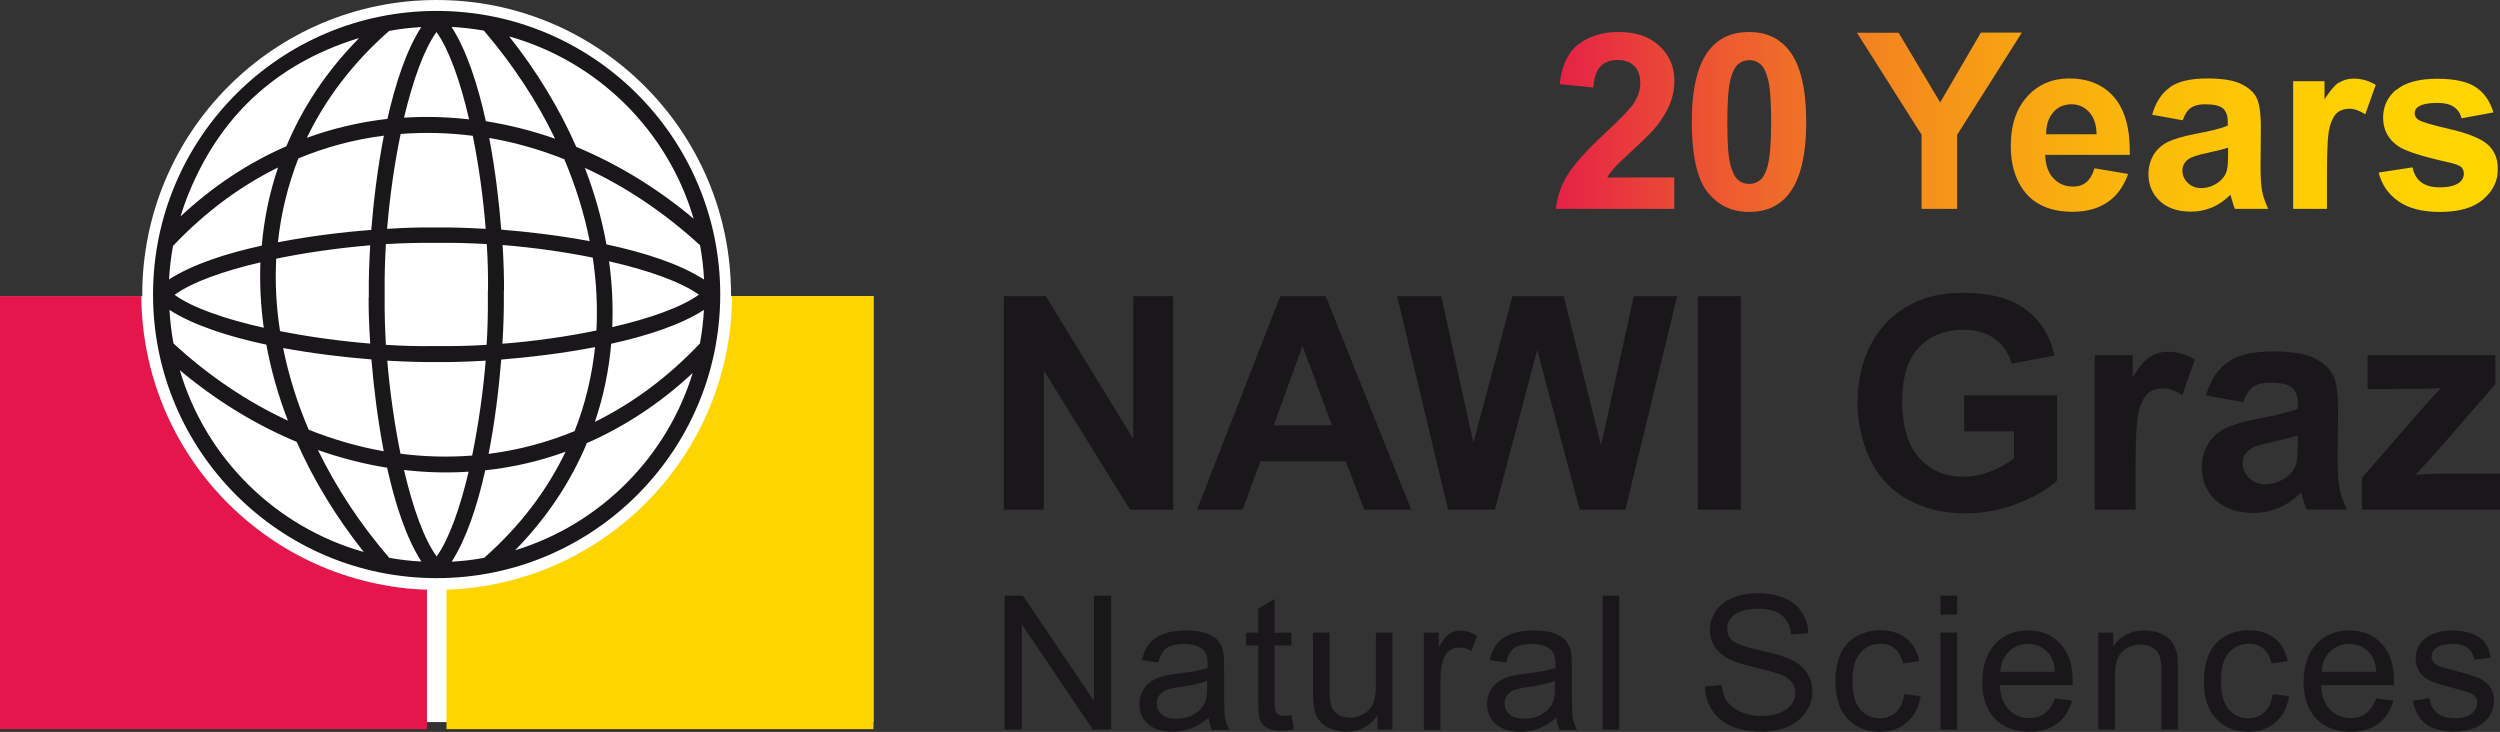
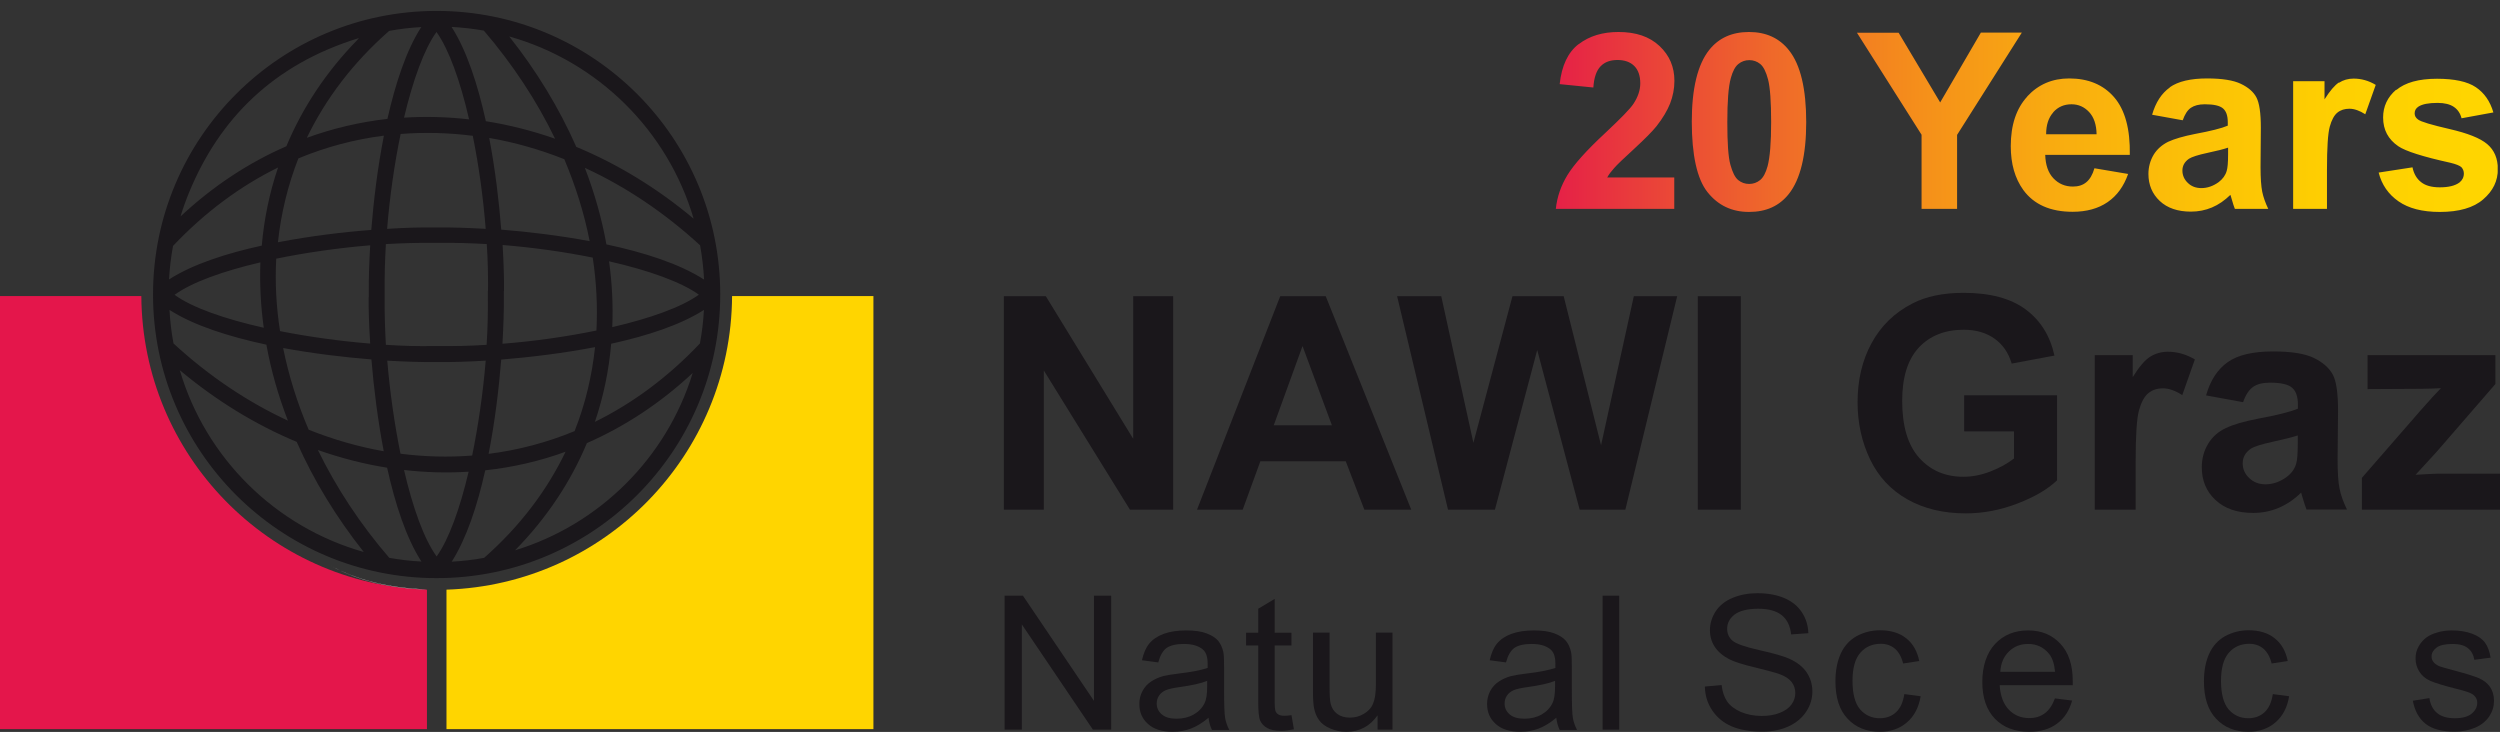
<svg xmlns="http://www.w3.org/2000/svg" id="Ebene_1" viewBox="0 0 162.55 47.59">
  <rect x="0" y="0" width="162.55" height="47.59" fill="#333333" stroke="none" />
  <defs>
    <clipPath id="clippath">
      <path d="M133.5,7.3c.31-.35.71-.52,1.19-.52.45,0,.83.17,1.14.5.31.33.48.81.49,1.45h-3.28c0-.6.15-1.07.46-1.42M131.82,6.27c-.72.78-1.08,1.86-1.08,3.23,0,1.15.27,2.1.82,2.86.69.94,1.76,1.41,3.2,1.41.91,0,1.67-.21,2.28-.63.61-.42,1.05-1.03,1.33-1.83l-2.19-.37c-.12.42-.3.72-.53.91-.23.19-.52.28-.87.28-.51,0-.93-.18-1.27-.54-.34-.36-.51-.87-.53-1.52h5.5c.03-1.68-.31-2.93-1.02-3.75-.71-.82-1.69-1.22-2.92-1.22-1.1,0-2.01.39-2.73,1.17M142.25,11.89c-.23-.22-.35-.49-.35-.8s.14-.57.43-.77c.19-.12.59-.25,1.2-.38.61-.13,1.05-.24,1.34-.34v.44c0,.53-.03.88-.09,1.07-.08.29-.26.53-.52.73-.36.26-.74.39-1.13.39-.35,0-.65-.11-.88-.34M141.09,5.68c-.55.39-.93.98-1.16,1.78l1.99.36c.14-.39.31-.66.53-.81.22-.15.52-.23.91-.23.58,0,.97.09,1.18.27.21.18.31.48.31.9v.22c-.39.17-1.11.35-2.13.54-.76.15-1.34.32-1.75.51-.4.2-.72.48-.94.84-.22.37-.34.79-.34,1.25,0,.71.25,1.3.74,1.76.49.46,1.17.69,2.02.69.49,0,.94-.09,1.37-.27.43-.18.83-.46,1.2-.82.02.04.04.13.08.26.08.29.15.5.21.65h2.17c-.19-.4-.32-.77-.39-1.11-.07-.35-.11-.88-.11-1.61l.02-2.56c0-.96-.1-1.61-.29-1.97s-.53-.65-1.01-.88c-.48-.23-1.21-.35-2.19-.35-1.08,0-1.89.19-2.44.58M152.08,5.36c-.28.18-.59.55-.94,1.1v-1.18h-2.04v8.3h2.2v-2.56c0-1.41.06-2.34.18-2.78.12-.44.29-.75.5-.92s.47-.25.78-.25.66.12,1.03.36l.68-1.91c-.46-.28-.95-.41-1.44-.41-.35,0-.67.09-.95.27M155.8,5.83c-.57.49-.85,1.09-.85,1.81,0,.8.33,1.42.99,1.87.47.32,1.6.68,3.37,1.07.38.09.62.19.73.29.1.11.16.25.16.41,0,.24-.1.44-.29.59-.29.21-.71.31-1.28.31-.52,0-.92-.11-1.2-.33-.29-.22-.48-.54-.57-.97l-2.2.34c.2.79.63,1.41,1.29,1.87.66.46,1.55.69,2.69.69,1.24,0,2.19-.27,2.82-.82.64-.55.95-1.2.95-1.96,0-.7-.23-1.24-.69-1.63-.46-.39-1.28-.71-2.45-.98-1.17-.27-1.85-.47-2.05-.62-.15-.11-.22-.24-.22-.4,0-.18.08-.33.25-.44.25-.16.66-.24,1.24-.24.46,0,.81.09,1.06.26.25.17.42.42.5.74l2.07-.38c-.21-.72-.59-1.27-1.14-1.64-.55-.37-1.4-.55-2.53-.55-1.19,0-2.07.25-2.64.73M128.79,2.13l-2.64,4.53-2.7-4.53h-2.71l4.2,6.63v4.82h2.31v-4.81l4.21-6.65h-2.67ZM102.64,2.87c-.69.53-1.1,1.4-1.23,2.6l2.19.22c.04-.64.2-1.1.47-1.38.27-.28.64-.41,1.1-.41s.83.13,1.09.39c.26.26.39.64.39,1.13,0,.44-.15.89-.45,1.34-.22.33-.83.95-1.82,1.88-1.23,1.14-2.05,2.06-2.47,2.75-.42.69-.67,1.42-.75,2.19h7.7v-2.04h-4.36c.11-.2.26-.4.45-.61.18-.21.62-.63,1.32-1.27.69-.64,1.17-1.12,1.44-1.46.4-.51.69-1,.88-1.47.18-.47.28-.96.28-1.47,0-.91-.32-1.66-.97-2.27-.65-.61-1.53-.91-2.67-.91-1.03,0-1.89.26-2.58.79M113.02,11.71c-.21-.17-.37-.5-.51-1-.14-.5-.2-1.43-.2-2.77s.07-2.3.23-2.87c.12-.44.28-.74.49-.91.21-.17.45-.25.71-.25s.5.08.71.25c.21.17.38.51.51,1.01s.2,1.43.2,2.77-.08,2.3-.23,2.86c-.12.44-.28.74-.49.91-.21.17-.45.25-.71.25s-.5-.08-.71-.25M111.13,3.25c-.75.95-1.13,2.5-1.13,4.66s.34,3.73,1.02,4.58c.68.86,1.58,1.29,2.7,1.29s1.97-.39,2.59-1.17c.75-.95,1.13-2.51,1.13-4.67s-.37-3.73-1.12-4.67c-.62-.79-1.49-1.19-2.6-1.19s-1.97.39-2.59,1.17" fill="none" stroke-width="0" />
    </clipPath>
    <linearGradient id="Unbenannter_Verlauf_6" x1="-568.69" y1="456.39" x2="-567.36" y2="456.39" gradientTransform="translate(26457.99 21159.76) scale(46.35 -46.35)" gradientUnits="userSpaceOnUse">
      <stop offset="0" stop-color="#e4164b" />
      <stop offset=".11" stop-color="#e93b3c" />
      <stop offset=".26" stop-color="#ef692a" />
      <stop offset=".42" stop-color="#f5901a" />
      <stop offset=".57" stop-color="#f9ae0f" />
      <stop offset=".72" stop-color="#fcc306" />
      <stop offset=".86" stop-color="#fed001" />
      <stop offset="1" stop-color="#ffd500" />
    </linearGradient>
  </defs>
  <path d="M65.32,47.44v-8.71h1.19l4.62,6.84v-6.84h1.12v8.71h-1.19l-4.62-6.84v6.84h-1.12Z" fill="#1a171b" stroke-width="0" />
  <path d="M78.59,46.66c-.4.34-.79.57-1.15.71-.37.14-.77.21-1.19.21-.7,0-1.24-.17-1.61-.51-.38-.34-.56-.77-.56-1.3,0-.31.07-.59.21-.85s.33-.46.56-.61c.23-.15.49-.27.78-.35.21-.05.53-.11.96-.16.87-.1,1.51-.23,1.93-.37,0-.15,0-.24,0-.28,0-.44-.1-.74-.31-.92-.28-.24-.69-.36-1.23-.36-.51,0-.88.09-1.13.26-.24.18-.42.49-.54.94l-1.06-.14c.1-.45.25-.81.47-1.08.22-.27.54-.49.95-.64.42-.15.9-.22,1.45-.22s.99.06,1.33.19c.34.13.59.29.75.48.16.19.27.43.34.73.04.18.05.51.05.99v1.43c0,.99.02,1.62.07,1.89.05.26.14.52.27.76h-1.13c-.11-.22-.18-.48-.22-.78ZM78.49,44.27c-.39.16-.98.29-1.76.4-.44.06-.76.13-.94.21-.18.08-.33.2-.43.35-.1.15-.15.32-.15.51,0,.29.11.52.33.71.22.19.54.28.96.28s.79-.09,1.11-.27c.32-.18.56-.43.71-.74.12-.24.17-.6.17-1.07v-.39Z" fill="#1a171b" stroke-width="0" />
-   <path d="M83.97,46.48l.16.94c-.3.06-.58.1-.82.1-.39,0-.7-.06-.91-.18-.22-.12-.37-.28-.46-.48-.09-.2-.13-.62-.13-1.26v-3.63h-.79v-.83h.79v-1.56l1.07-.64v2.2h1.09v.83h-1.09v3.69c0,.3.02.5.06.59.04.09.1.16.19.21.09.05.21.08.37.08.12,0,.28-.01.47-.04Z" fill="#1a171b" stroke-width="0" />
+   <path d="M83.97,46.48l.16.94c-.3.06-.58.1-.82.1-.39,0-.7-.06-.91-.18-.22-.12-.37-.28-.46-.48-.09-.2-.13-.62-.13-1.26v-3.63h-.79v-.83h.79v-1.56l1.07-.64v2.2h1.09v.83h-1.09v3.69c0,.3.02.5.06.59.04.09.1.16.19.21.09.05.21.08.37.08.12,0,.28-.01.47-.04" fill="#1a171b" stroke-width="0" />
  <path d="M89.57,47.44v-.93c-.5.71-1.17,1.07-2.02,1.07-.38,0-.73-.07-1.05-.21-.33-.14-.57-.32-.73-.54-.16-.22-.27-.48-.33-.79-.04-.21-.07-.54-.07-1v-3.91h1.08v3.5c0,.56.02.93.07,1.13.07.28.21.5.43.66.22.16.49.24.82.24s.63-.08.91-.25c.28-.16.49-.39.6-.67.12-.28.18-.69.18-1.23v-3.38h1.08v6.31h-.97Z" fill="#1a171b" stroke-width="0" />
-   <path d="M92.58,47.44v-6.31h.97v.96c.25-.45.48-.74.69-.88.21-.14.44-.21.69-.21.36,0,.73.11,1.11.34l-.37.99c-.26-.15-.53-.23-.79-.23-.24,0-.45.07-.64.21-.19.14-.32.34-.4.59-.12.38-.18.8-.18,1.25v3.3h-1.08Z" fill="#1a171b" stroke-width="0" />
  <path d="M101.2,46.66c-.4.34-.79.57-1.15.71-.37.14-.77.21-1.19.21-.7,0-1.24-.17-1.61-.51-.38-.34-.56-.77-.56-1.3,0-.31.07-.59.21-.85s.33-.46.56-.61c.23-.15.49-.27.78-.35.21-.05.53-.11.96-.16.87-.1,1.51-.23,1.93-.37,0-.15,0-.24,0-.28,0-.44-.1-.74-.31-.92-.28-.24-.69-.36-1.23-.36-.51,0-.88.09-1.13.26-.24.18-.42.49-.54.94l-1.06-.14c.1-.45.25-.81.47-1.08.22-.27.54-.49.95-.64.42-.15.9-.22,1.45-.22s.99.06,1.33.19c.34.13.59.29.75.48.16.19.27.43.34.73.04.18.05.51.05.99v1.43c0,.99.02,1.62.07,1.89.05.26.14.52.27.76h-1.13c-.11-.22-.18-.48-.22-.78ZM101.11,44.27c-.39.16-.98.29-1.76.4-.44.06-.76.13-.94.21-.18.08-.33.2-.43.35-.1.15-.15.32-.15.51,0,.29.11.52.33.71.22.19.54.28.96.28s.79-.09,1.11-.27c.32-.18.56-.43.71-.74.12-.24.17-.6.17-1.07v-.39Z" fill="#1a171b" stroke-width="0" />
  <path d="M104.2,47.44v-8.71h1.08v8.71h-1.08Z" fill="#1a171b" stroke-width="0" />
  <path d="M110.84,44.64l1.1-.1c.05.44.17.79.36,1.07.19.28.49.5.89.68.4.17.85.26,1.35.26.44,0,.84-.06,1.18-.2.34-.13.59-.31.76-.54.17-.23.25-.48.25-.75s-.08-.51-.24-.72c-.16-.2-.42-.38-.79-.51-.24-.09-.76-.23-1.57-.43-.81-.19-1.37-.37-1.7-.54-.42-.22-.73-.49-.94-.81-.21-.32-.31-.68-.31-1.08,0-.44.13-.85.38-1.23.25-.38.62-.67,1.1-.87.48-.2,1.02-.3,1.61-.3.65,0,1.23.1,1.73.31.5.21.88.51,1.15.92.27.4.41.86.43,1.37l-1.12.08c-.06-.55-.26-.97-.61-1.25-.35-.28-.86-.42-1.53-.42s-1.22.13-1.54.38c-.32.25-.48.56-.48.92,0,.31.11.57.34.77.22.2.81.41,1.75.62.95.21,1.59.4,1.95.56.51.23.89.53,1.13.89.24.36.37.77.37,1.24s-.13.9-.4,1.31c-.27.41-.65.73-1.15.96-.5.23-1.07.34-1.69.34-.8,0-1.46-.11-2-.34-.54-.23-.96-.58-1.27-1.04-.31-.46-.47-.98-.48-1.56Z" fill="#1a171b" stroke-width="0" />
  <path d="M123.82,45.13l1.06.14c-.12.72-.41,1.29-.89,1.7-.48.41-1.06.61-1.76.61-.87,0-1.57-.28-2.1-.85-.53-.56-.79-1.37-.79-2.43,0-.68.11-1.28.34-1.79.23-.51.58-.89,1.04-1.15.47-.25.97-.38,1.52-.38.69,0,1.26.17,1.7.52.44.35.72.84.85,1.48l-1.05.16c-.1-.42-.28-.74-.53-.96-.25-.21-.56-.32-.92-.32-.54,0-.99.19-1.33.58-.34.39-.51,1-.51,1.83s.16,1.46.49,1.85c.33.38.76.58,1.28.58.42,0,.78-.13,1.06-.39.28-.26.46-.65.54-1.19Z" fill="#1a171b" stroke-width="0" />
-   <path d="M126.17,39.96v-1.23h1.08v1.23h-1.08ZM126.17,47.44v-6.31h1.08v6.31h-1.08Z" fill="#1a171b" stroke-width="0" />
  <path d="M133.61,45.41l1.12.14c-.18.65-.5,1.15-.98,1.5-.48.36-1.08.53-1.82.53-.93,0-1.67-.28-2.22-.85-.55-.57-.82-1.37-.82-2.39s.28-1.88.83-2.47c.55-.59,1.27-.88,2.15-.88s1.55.29,2.09.86c.54.57.81,1.38.81,2.42,0,.06,0,.16,0,.28h-4.75c.04.69.24,1.22.59,1.59.36.37.8.55,1.33.55.4,0,.73-.1,1.01-.31.28-.21.5-.53.67-.99ZM130.06,43.68h3.56c-.05-.53-.18-.93-.41-1.19-.34-.41-.79-.62-1.34-.62-.5,0-.91.16-1.25.49-.34.33-.53.77-.56,1.32Z" fill="#1a171b" stroke-width="0" />
-   <path d="M136.43,47.44v-6.31h.97v.9c.47-.69,1.14-1.04,2.03-1.04.38,0,.74.07,1.06.2.32.14.56.32.72.54.16.22.27.49.34.79.04.2.06.55.06,1.04v3.88h-1.08v-3.84c0-.44-.04-.76-.13-.98-.08-.22-.23-.39-.45-.52-.21-.13-.46-.19-.75-.19-.46,0-.86.15-1.19.43-.33.29-.5.84-.5,1.65v3.45h-1.08Z" fill="#1a171b" stroke-width="0" />
  <path d="M147.78,45.13l1.06.14c-.12.72-.41,1.29-.89,1.7-.48.41-1.06.61-1.76.61-.87,0-1.57-.28-2.1-.85-.53-.56-.79-1.37-.79-2.43,0-.68.11-1.28.34-1.79.23-.51.58-.89,1.04-1.15.47-.25.97-.38,1.52-.38.69,0,1.26.17,1.7.52.44.35.72.84.85,1.48l-1.05.16c-.1-.42-.28-.74-.53-.96-.25-.21-.56-.32-.92-.32-.54,0-.99.19-1.33.58-.34.39-.51,1-.51,1.83s.16,1.46.49,1.85c.33.38.76.58,1.28.58.42,0,.78-.13,1.06-.39.28-.26.46-.65.54-1.19Z" fill="#1a171b" stroke-width="0" />
-   <path d="M154.5,45.41l1.12.14c-.18.65-.5,1.15-.98,1.5-.48.36-1.08.53-1.82.53-.93,0-1.67-.28-2.22-.85-.55-.57-.82-1.37-.82-2.39s.28-1.88.83-2.47c.55-.59,1.27-.88,2.15-.88s1.55.29,2.09.86c.54.57.81,1.38.81,2.42,0,.06,0,.16,0,.28h-4.75c.04.69.24,1.22.59,1.59.36.37.8.55,1.33.55.4,0,.73-.1,1.01-.31.28-.21.5-.53.67-.99ZM150.95,43.68h3.56c-.05-.53-.18-.93-.41-1.19-.34-.41-.79-.62-1.34-.62-.5,0-.91.16-1.25.49-.34.33-.53.77-.56,1.32Z" fill="#1a171b" stroke-width="0" />
  <path d="M156.89,45.56l1.07-.17c.06.42.23.75.5.97.27.23.66.34,1.15.34s.86-.1,1.1-.3c.24-.2.36-.44.36-.7,0-.24-.11-.43-.32-.57-.15-.1-.52-.22-1.1-.36-.79-.2-1.34-.37-1.65-.51-.31-.14-.54-.34-.7-.6-.16-.25-.24-.54-.24-.85,0-.28.06-.54.2-.78.13-.24.31-.44.53-.6.17-.12.4-.23.69-.31.29-.09.6-.13.93-.13.5,0,.94.07,1.32.21.38.14.66.34.84.58.18.24.3.57.37.98l-1.06.14c-.05-.32-.19-.58-.42-.76-.23-.18-.55-.27-.98-.27-.5,0-.85.08-1.06.24s-.32.35-.32.57c0,.14.04.26.13.37.09.11.23.21.41.28.11.04.43.13.95.27.76.2,1.3.37,1.6.5.3.13.54.32.71.56.17.25.26.55.26.91s-.1.69-.31,1.01c-.21.31-.51.56-.91.73-.4.17-.84.26-1.34.26-.83,0-1.46-.17-1.89-.51-.43-.34-.71-.85-.83-1.52Z" fill="#1a171b" stroke-width="0" />
  <path d="M65.27,33.14v-13.88h2.73l5.68,9.27v-9.27h2.6v13.88h-2.81l-5.6-9.05v9.05h-2.6Z" fill="#1a171b" stroke-width="0" />
  <path d="M91.76,33.14h-3.05l-1.21-3.15h-5.55l-1.15,3.15h-2.97l5.41-13.88h2.96l5.56,13.88ZM86.6,27.65l-1.91-5.15-1.87,5.15h3.79Z" fill="#1a171b" stroke-width="0" />
  <path d="M94.15,33.14l-3.31-13.88h2.87l2.09,9.53,2.54-9.53h3.33l2.43,9.69,2.13-9.69h2.82l-3.37,13.88h-2.97l-2.76-10.38-2.75,10.38h-3.04Z" fill="#1a171b" stroke-width="0" />
  <path d="M110.39,33.14v-13.88h2.8v13.88h-2.8Z" fill="#1a171b" stroke-width="0" />
  <path d="M127.71,28.04v-2.34h6.04v5.53c-.59.57-1.44,1.07-2.55,1.5-1.11.43-2.24.65-3.38.65-1.45,0-2.72-.3-3.8-.91s-1.89-1.48-2.43-2.61c-.54-1.13-.81-2.37-.81-3.7,0-1.45.3-2.73.91-3.85.61-1.12,1.49-1.98,2.66-2.58.89-.46,2-.69,3.32-.69,1.72,0,3.07.36,4.04,1.08.97.72,1.59,1.72,1.87,3l-2.78.52c-.2-.68-.56-1.22-1.1-1.61-.54-.39-1.21-.59-2.02-.59-1.22,0-2.2.39-2.92,1.16-.72.78-1.08,1.93-1.08,3.46,0,1.65.37,2.88,1.1,3.7.73.82,1.69,1.24,2.88,1.24.59,0,1.18-.12,1.77-.35.59-.23,1.1-.51,1.52-.84v-1.76h-3.21Z" fill="#1a171b" stroke-width="0" />
  <path d="M138.86,33.14h-2.66v-10.05h2.47v1.43c.42-.68.8-1.12,1.14-1.33.34-.21.72-.32,1.15-.32.61,0,1.19.17,1.75.5l-.82,2.32c-.45-.29-.87-.44-1.25-.44s-.69.1-.95.31c-.26.21-.46.58-.61,1.11-.15.54-.22,1.66-.22,3.37v3.11Z" fill="#1a171b" stroke-width="0" />
  <path d="M145.85,26.15l-2.41-.44c.27-.97.74-1.69,1.4-2.16.66-.47,1.65-.7,2.95-.7,1.19,0,2.07.14,2.65.42.58.28.99.64,1.23,1.07.24.43.35,1.23.35,2.38l-.03,3.11c0,.88.04,1.54.13,1.95.08.42.25.87.48,1.35h-2.63c-.07-.18-.16-.44-.26-.79-.04-.16-.08-.26-.09-.31-.45.44-.94.77-1.46.99-.52.22-1.07.33-1.66.33-1.04,0-1.85-.28-2.45-.84-.6-.56-.89-1.27-.89-2.13,0-.57.14-1.07.41-1.52.27-.45.65-.79,1.14-1.02.49-.24,1.19-.44,2.12-.62,1.24-.23,2.11-.45,2.58-.65v-.27c0-.51-.13-.88-.38-1.09-.25-.22-.73-.33-1.43-.33-.47,0-.84.09-1.11.28-.26.19-.48.51-.64.98ZM149.41,28.31c-.34.11-.88.25-1.62.41-.74.16-1.22.31-1.45.46-.35.25-.52.56-.52.94s.14.69.42.96c.28.27.63.41,1.06.41.48,0,.94-.16,1.37-.47.32-.24.53-.53.63-.88.07-.23.1-.66.1-1.3v-.53Z" fill="#1a171b" stroke-width="0" />
  <path d="M153.57,33.14v-2.07l3.77-4.33c.62-.71,1.08-1.21,1.37-1.5-.31.02-.72.03-1.22.04l-3.55.02v-2.21h8.31v1.88l-3.84,4.43-1.35,1.47c.74-.04,1.2-.07,1.37-.07h4.12v2.34h-8.97Z" fill="#1a171b" stroke-width="0" />
-   <path d="M47.54,19.15v.11s9.25,0,9.25,0v27.69H0v-27.69h9.25v-.11c0-10.57,8.57-19.15,19.14-19.15s19.14,8.57,19.14,19.15" fill="#fff" stroke-width="0" />
  <path d="M9.19,19.25c.06,10.34,8.29,18.75,18.57,19.09v9.07H0v-28.16h9.19Z" fill="#e4164b" stroke-width="0" />
  <path d="M29.03,47.41v-9.07c10.28-.34,18.51-8.74,18.57-19.09h9.19v28.16h-27.75Z" fill="#ffd500" stroke-width="0" />
  <path d="M26.37,38.24c-1.94-.21-3.61-.74-5.02-1.54,1.74.97,3.85,1.54,6.41,1.62-.48,0-.94-.03-1.38-.08" fill="#fff" stroke-width="0" />
  <path d="M46.83,19.15c0,10.18-8.26,18.44-18.44,18.44S9.95,29.33,9.95,19.15,18.21.71,28.39.71s18.44,8.26,18.44,18.44M26.27,30.56c.57,2.46,1.31,4.51,2.12,5.62.79-1.1,1.51-3.1,2.08-5.51-1.39.09-2.79.05-4.19-.11M19.29,28.73c-2.66-1.11-5.22-2.67-7.6-4.66,1.68,5.71,6.22,10.2,11.96,11.82-1.79-2.26-3.26-4.67-4.36-7.16M25.17,30.41c-1.51-.24-3.02-.63-4.5-1.15,1.19,2.44,2.74,4.81,4.64,7.01.69.12,1.38.21,2.09.24-.99-1.53-1.71-3.75-2.23-6.1M36.78,29.37c-1.7.62-3.46,1.02-5.23,1.21-.51,2.29-1.22,4.44-2.18,5.94.72-.04,1.42-.12,2.11-.25,2.35-2.07,4.1-4.41,5.3-6.91M28.61,23.54h-.4c-.75.01-1.8-.02-3.03-.09.17,2.03.47,4.13.86,6.05,1.56.2,3.11.24,4.66.12.4-1.96.71-4.1.88-6.17-1.2.07-2.23.1-2.96.09M17.32,22.41c-2.43-.52-4.73-1.25-6.3-2.26.04.74.13,1.47.26,2.18,2.31,2.13,4.83,3.81,7.44,5.02-.63-1.63-1.1-3.28-1.4-4.94M24.15,23.37c-1.76-.14-3.77-.38-5.74-.74.36,1.78.91,3.56,1.66,5.31,1.6.64,3.24,1.11,4.88,1.4-.39-2.04-.65-4.14-.8-5.96M38.69,22.57c-2.09.4-4.24.66-6.1.81-.15,1.87-.41,4.04-.82,6.13,1.9-.24,3.78-.73,5.59-1.48.7-1.76,1.13-3.59,1.33-5.46M31.73,18.91c.01-.96-.01-1.99-.08-3.04-1.05-.06-2.07-.09-3.03-.08h-.42c-.98-.01-2.03.02-3.11.08-.06,1.05-.09,2.08-.08,3.04v.42c-.01.98.02,2.02.08,3.09,1.08.07,2.12.1,3.1.08h.42c.96.01,1.98-.01,3.03-.08.07-1.07.09-2.12.08-3.1v-.42ZM32.76,18.92v.4c.01.75-.02,1.8-.09,3.03,2.05-.16,4.17-.46,6.11-.86.08-1.57,0-3.15-.24-4.74-1.87-.38-3.9-.66-5.86-.82.07,1.2.1,2.23.09,2.97M16.93,17.06c-2.44.57-4.47,1.3-5.58,2.11,1.14.83,3.26,1.57,5.8,2.14-.2-1.42-.27-2.84-.22-4.25M23.98,19.32v-.4c-.01-.74.02-1.77.09-2.97-2.05.17-4.17.47-6.11.87-.08,1.56,0,3.13.25,4.71,1.87.37,3.9.65,5.86.81-.08-1.23-.11-2.28-.1-3.03M28.16,14.79h.4c.75-.01,1.79.02,3.02.09-.16-2.03-.45-4.13-.84-6.05-1.56-.2-3.13-.24-4.69-.12-.41,1.96-.71,4.1-.88,6.17,1.21-.08,2.25-.1,2.99-.09M18.08,15.75c2.08-.4,4.21-.66,6.06-.8.15-1.87.41-4.04.82-6.13-1.89.24-3.76.73-5.56,1.48-.69,1.76-1.13,3.59-1.33,5.46M30.5,7.76c-.57-2.48-1.31-4.55-2.12-5.68-.8,1.11-1.53,3.13-2.11,5.57,1.4-.09,2.81-.05,4.22.11M23.32,2.48c-5.55,1.71-9.05,5.24-11.02,10.02-.21.51-.4,1.03-.56,1.57,2.12-1.98,4.44-3.5,6.88-4.56,1.03-2.47,2.56-4.81,4.62-6.92l.09-.11ZM17.02,15.97c.15-1.73.5-3.43,1.06-5.08-2.44,1.2-4.75,2.9-6.83,5.1-.13.71-.22,1.44-.26,2.18,1.52-.98,3.7-1.69,6.03-2.2M39.81,21.27c2.46-.57,4.51-1.3,5.63-2.11-1.15-.83-3.29-1.59-5.84-2.17.2,1.43.27,2.86.21,4.28M38.16,28.81c-1.04,2.49-2.59,4.85-4.67,6.97,5.51-1.68,9.86-6.03,11.55-11.53-2.12,1.98-4.44,3.49-6.88,4.56M39.74,22.35c-.15,1.73-.5,3.43-1.06,5.08,2.44-1.2,4.75-2.9,6.83-5.1.13-.71.22-1.44.26-2.18-1.52.98-3.71,1.69-6.03,2.2M36.69,10.35c-1.6-.63-3.23-1.1-4.88-1.38.39,2.05.64,4.15.78,5.96,1.75.14,3.77.38,5.75.75-.35-1.79-.91-3.58-1.65-5.33M38.03,10.92c.63,1.64,1.1,3.3,1.4,4.97,2.44.52,4.76,1.26,6.35,2.29-.04-.76-.13-1.5-.26-2.23-2.32-2.13-4.85-3.82-7.48-5.03M37.47,9.55c2.67,1.11,5.25,2.67,7.63,4.67-1.68-5.73-6.23-10.23-11.99-11.85,1.79,2.26,3.26,4.68,4.36,7.18M27.4,1.76c-.71.04-1.41.12-2.1.25-2.37,2.08-4.14,4.44-5.35,6.95,1.71-.62,3.47-1.03,5.24-1.23.52-2.3,1.23-4.47,2.2-5.97M31.59,7.88c1.51.24,3.02.62,4.5,1.14-1.18-2.45-2.74-4.82-4.63-7.03-.69-.12-1.38-.2-2.1-.24.99,1.54,1.71,3.77,2.23,6.13" fill="#1a171b" stroke-width="0" />
  <g clip-path="url(#clippath)">
    <rect x="101.15" y="2.08" width="61.25" height="11.7" fill="url(#Unbenannter_Verlauf_6)" stroke-width="0" />
  </g>
</svg>